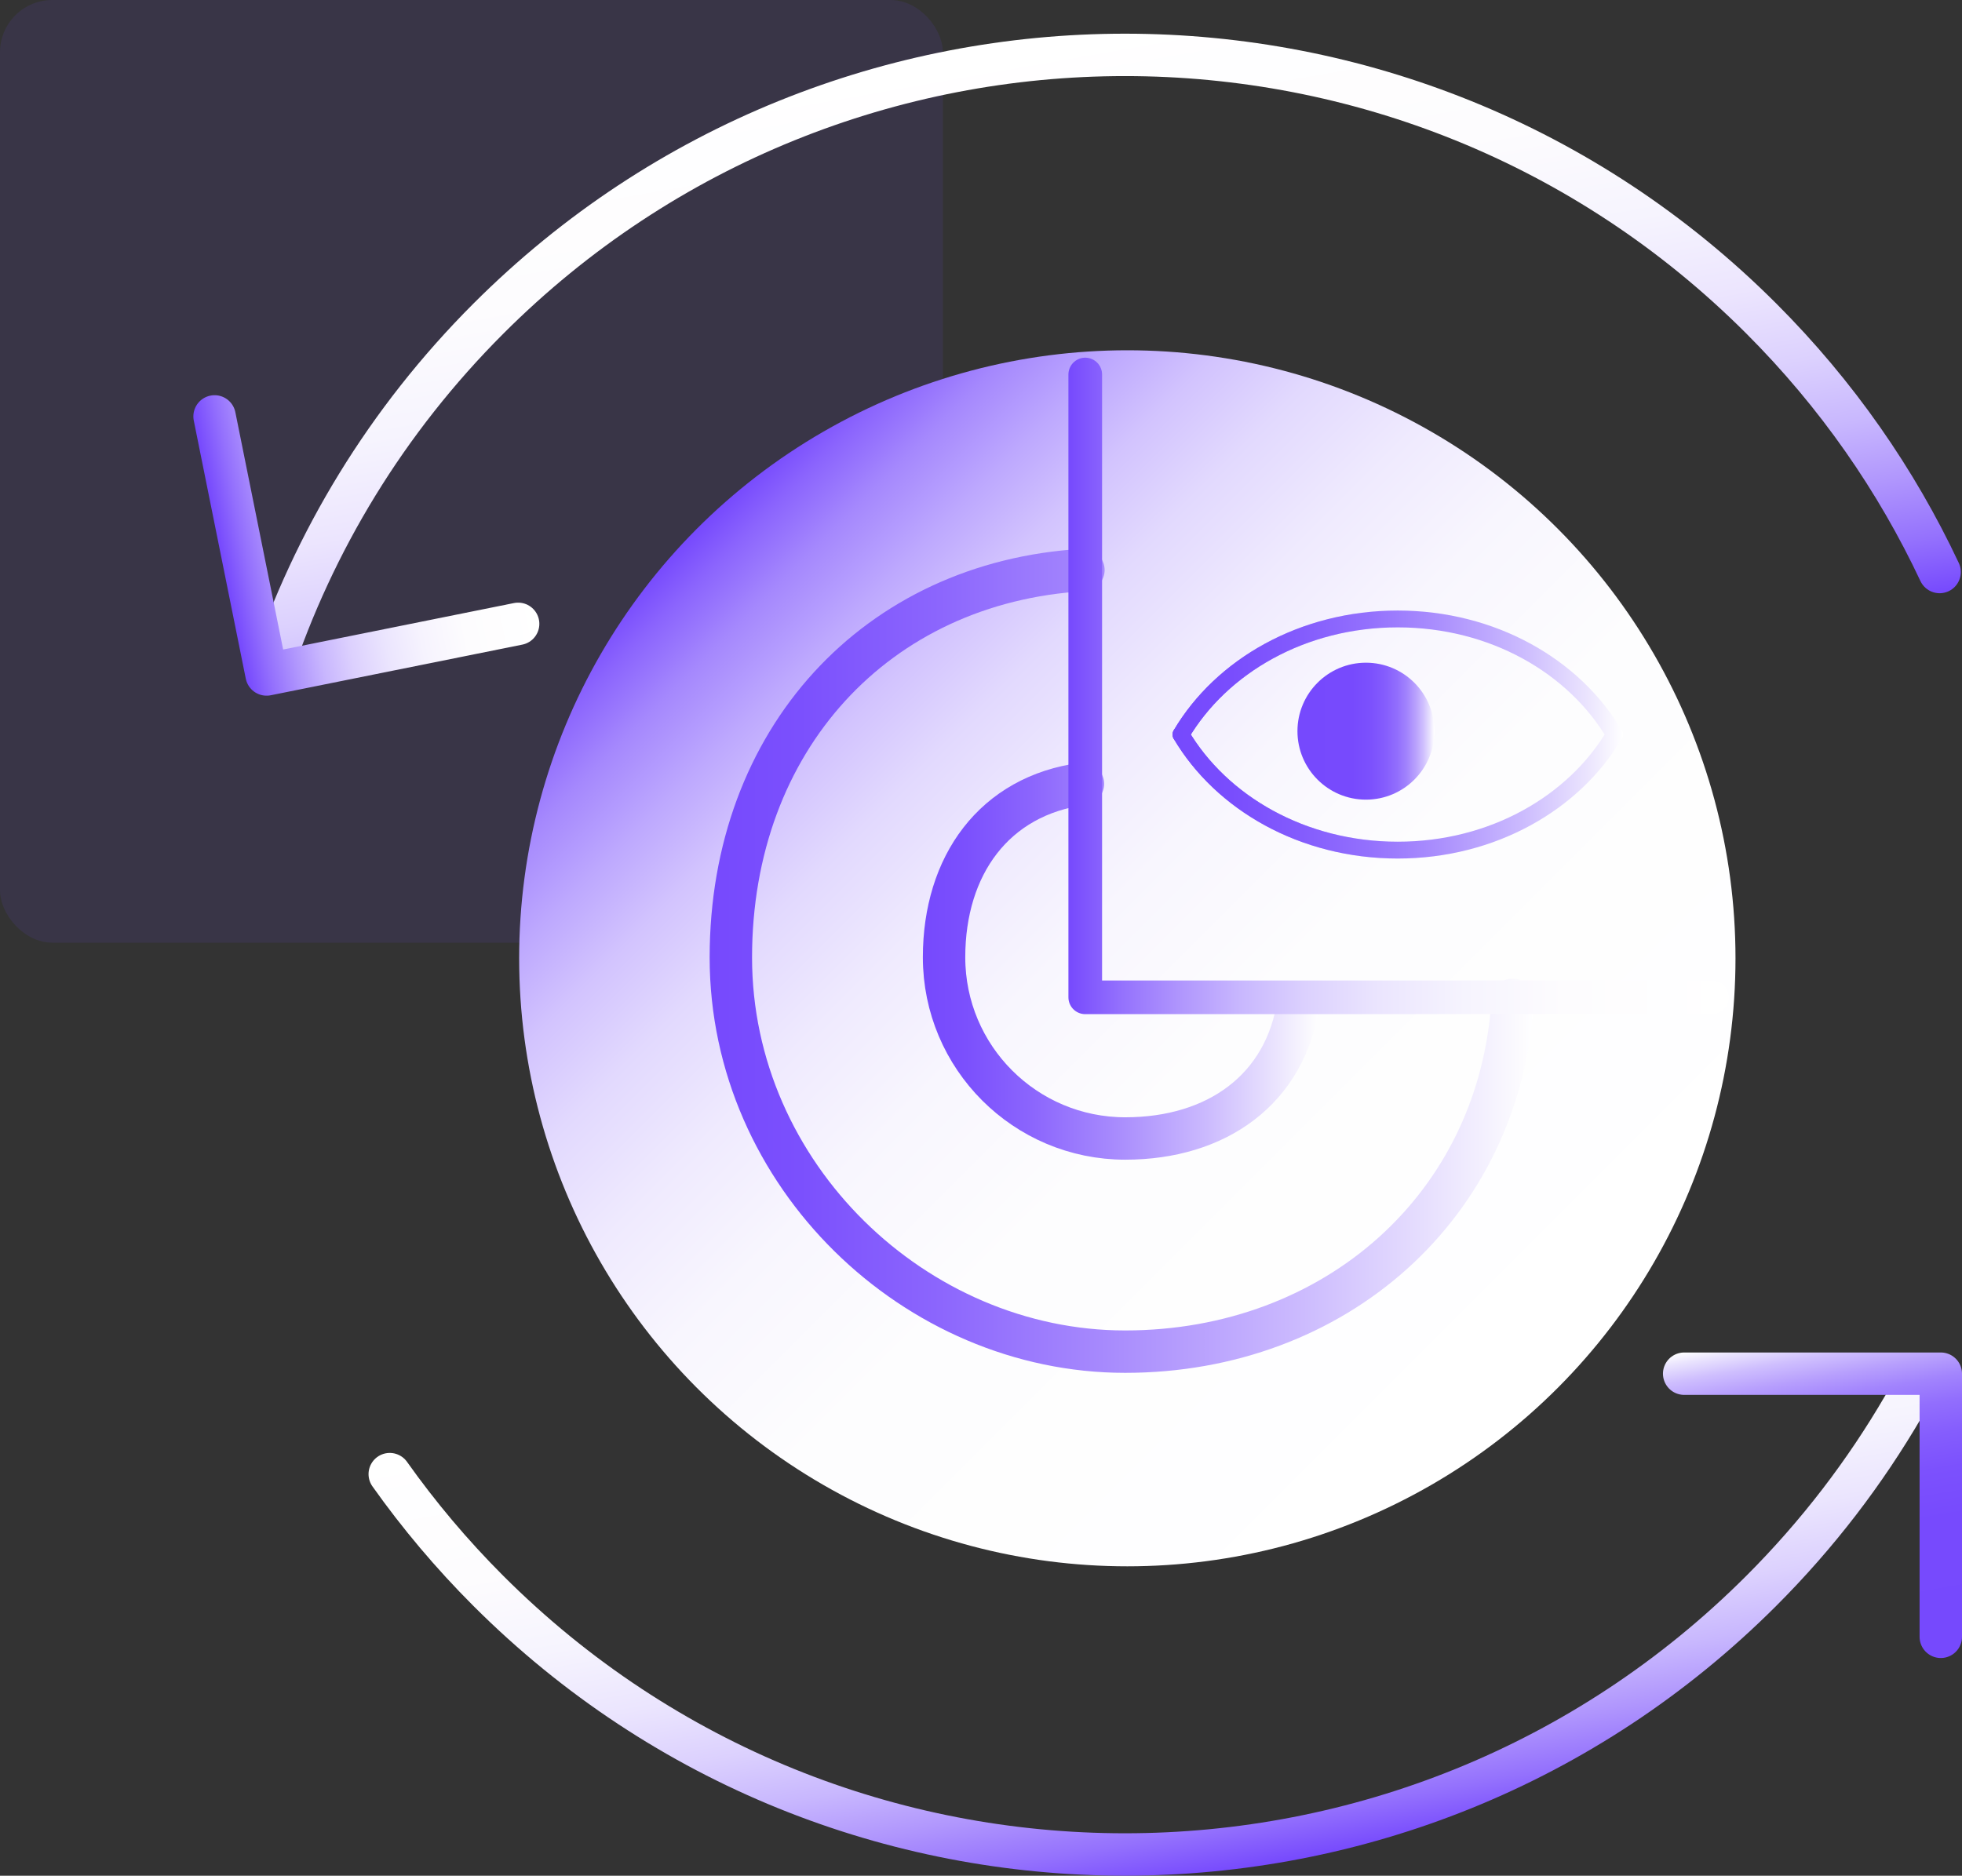
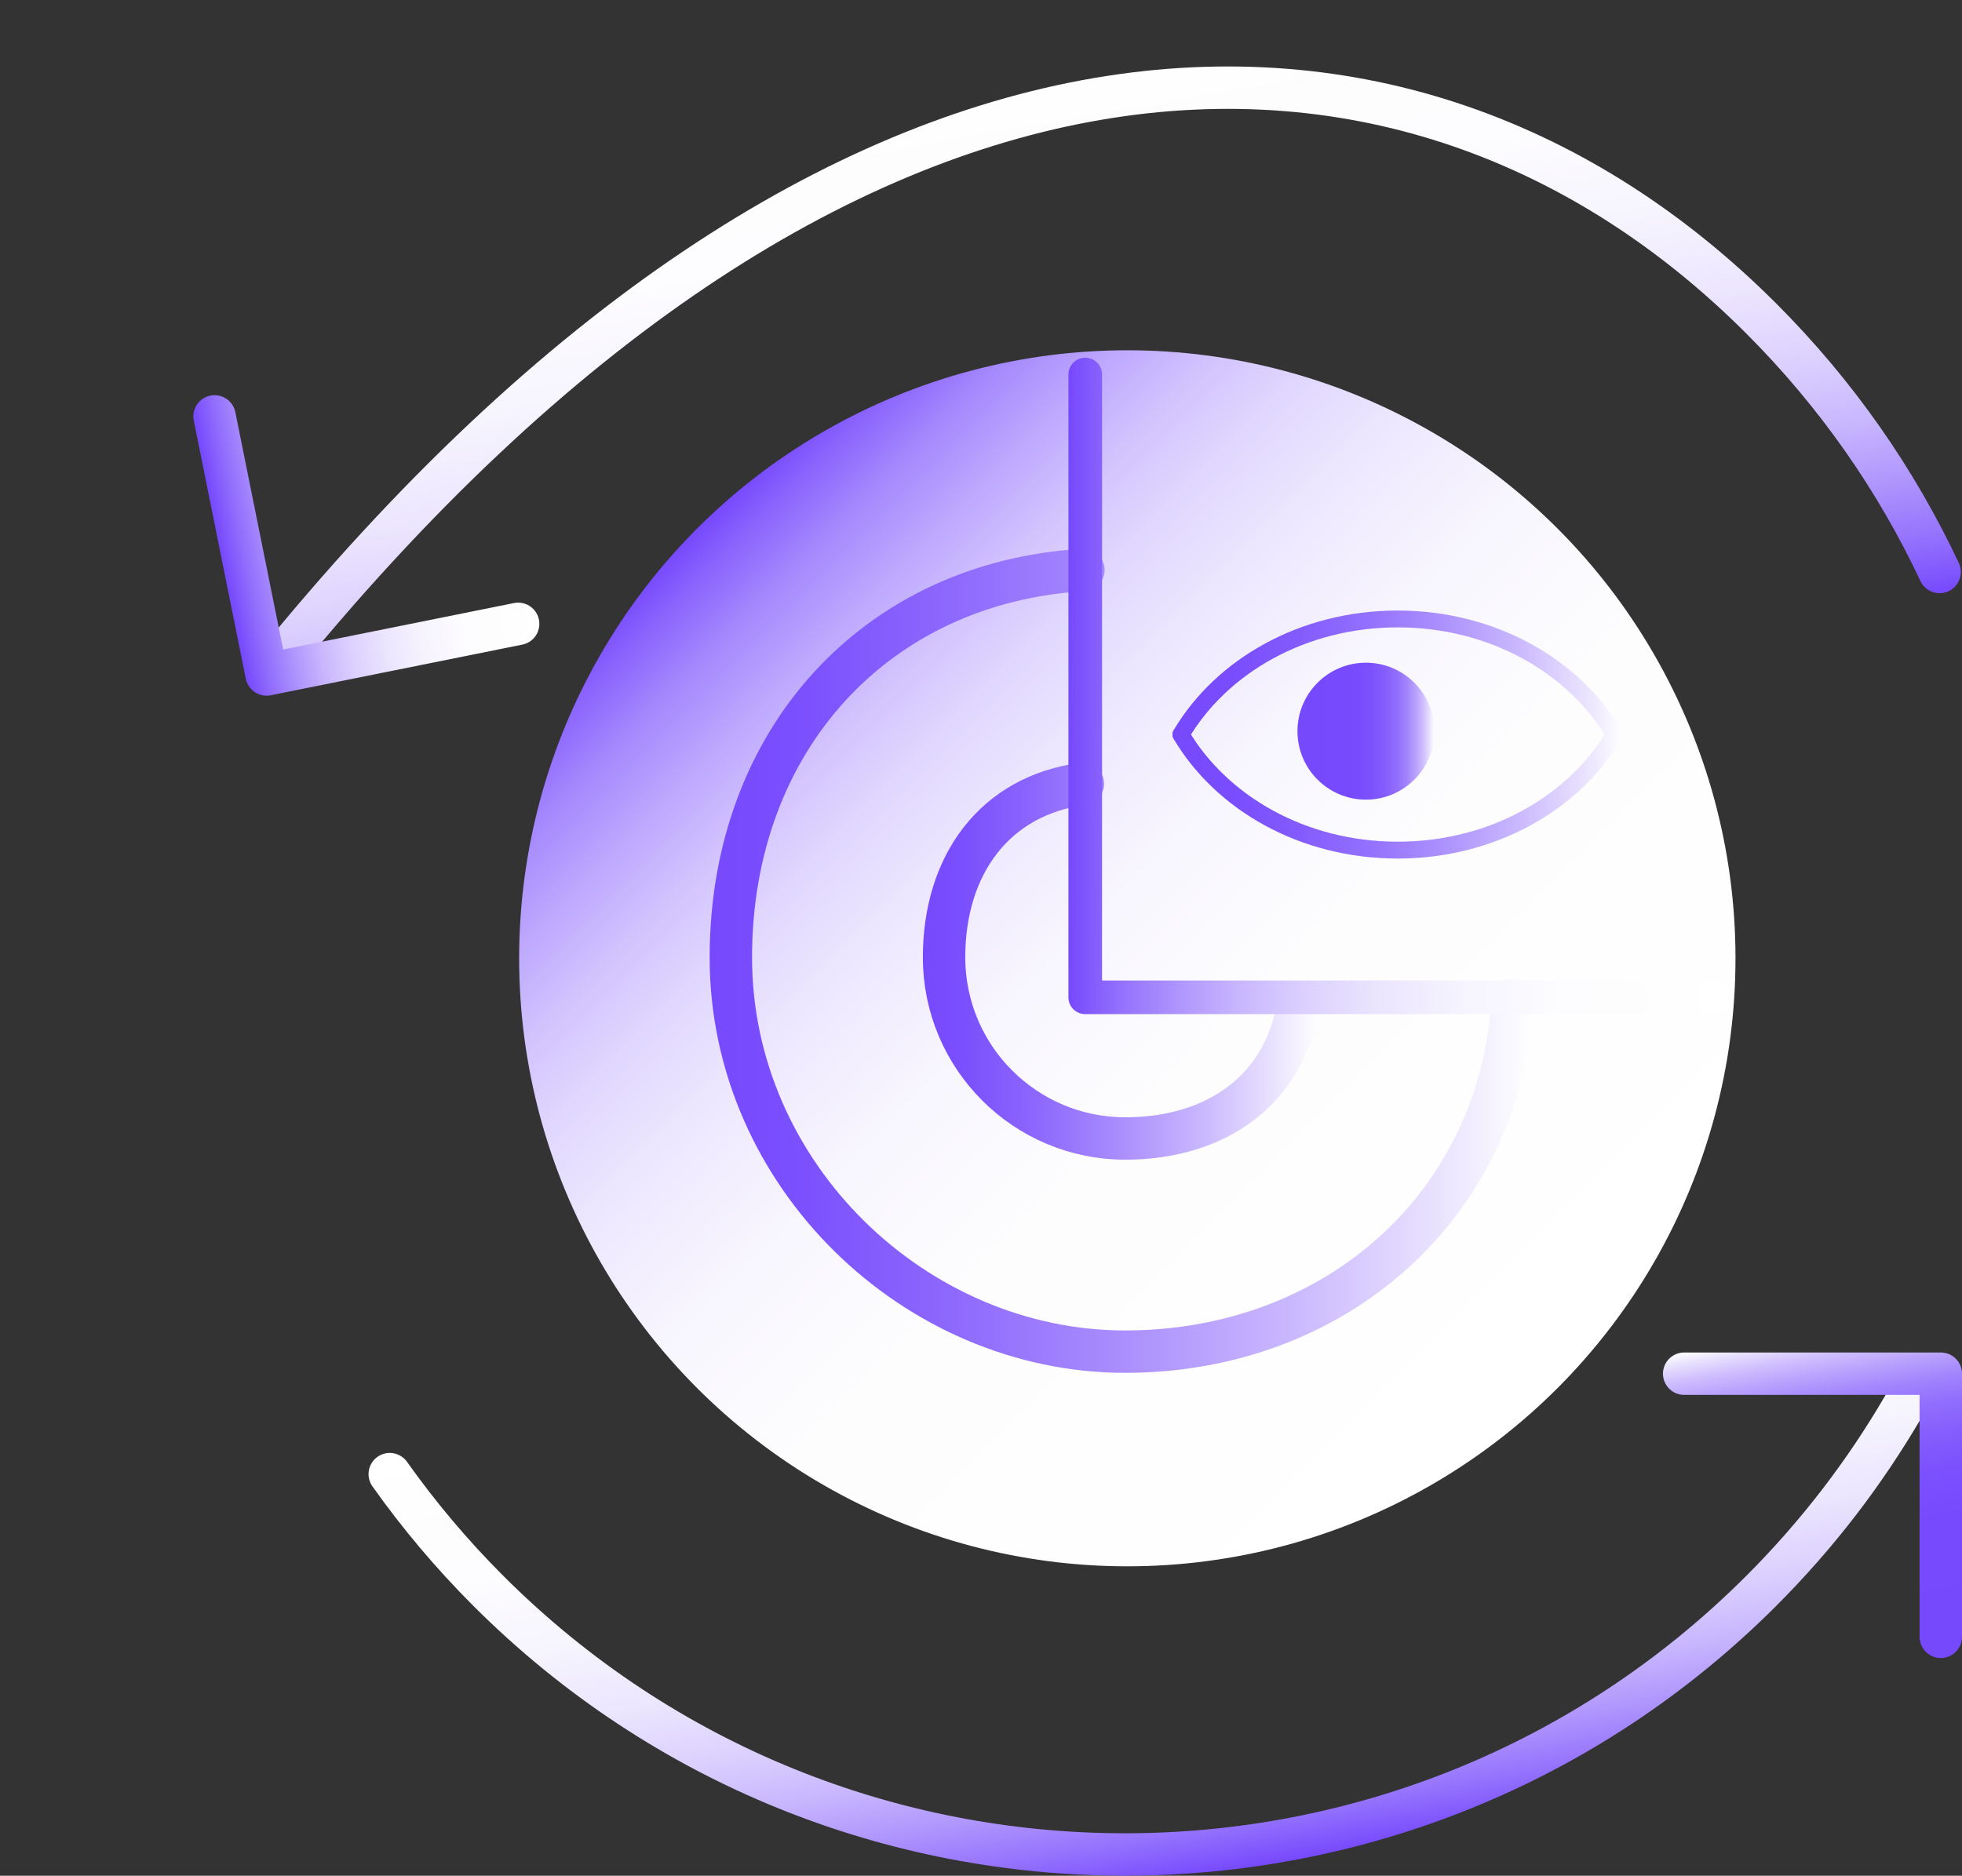
<svg xmlns="http://www.w3.org/2000/svg" xmlns:xlink="http://www.w3.org/1999/xlink" id="_图层_2" viewBox="0 0 116.59 111.49">
  <rect x="0" y="0" width="116.59" height="111.49" fill="#333333" stroke="none" />
  <defs>
    <style>.cls-1{fill:#7649fd;opacity:.1;}.cls-2{stroke:url(#_未命名的渐变_53);}.cls-2,.cls-3,.cls-4,.cls-5,.cls-6,.cls-7,.cls-8,.cls-9,.cls-10,.cls-11{fill:none;stroke-linecap:round;stroke-linejoin:round;}.cls-2,.cls-3,.cls-4,.cls-5,.cls-6,.cls-9{stroke-width:2.52px;}.cls-3{stroke:url(#_未命名的渐变_55);}.cls-4{stroke:url(#_未命名的渐变_51);}.cls-5{stroke:url(#_未命名的渐变_52);}.cls-6{stroke:url(#_未命名的渐变_12);}.cls-7{stroke:url(#_未命名的渐变_53-2);stroke-width:2px;}.cls-8{stroke:url(#_未命名的渐变_56);}.cls-9{stroke:url(#_未命名的渐变_55-2);}.cls-12{fill:url(#_未命名的渐变_5);}.cls-10{stroke:url(#_未命名的渐变_53-4);}.cls-11{stroke:url(#_未命名的渐变_53-3);}.cls-13{fill:url(#_未命名的渐变_12-2);}</style>
    <linearGradient id="_未命名的渐变_53" x1="72.68" y1="111.31" x2="66.92" y2="78.63" gradientUnits="userSpaceOnUse">
      <stop offset="0" stop-color="#7649fd" />
      <stop offset=".08" stop-color="#9471fd" />
      <stop offset=".17" stop-color="#b096fd" />
      <stop offset=".26" stop-color="#c8b7fe" />
      <stop offset=".36" stop-color="#dcd1fe" />
      <stop offset=".47" stop-color="#ebe5fe" />
      <stop offset=".6" stop-color="#f6f4fe" />
      <stop offset=".75" stop-color="#fdfcfe" />
      <stop offset="1" stop-color="#fff" />
    </linearGradient>
    <linearGradient id="_未命名的渐变_51" x1="66.89" y1="43.81" x2="59.6" y2="2.43" gradientUnits="userSpaceOnUse">
      <stop offset="0" stop-color="#7649fd" />
      <stop offset=".08" stop-color="#9471fd" />
      <stop offset=".17" stop-color="#b096fd" />
      <stop offset=".26" stop-color="#c8b7fe" />
      <stop offset=".36" stop-color="#dcd1fe" />
      <stop offset=".47" stop-color="#ece5fe" />
      <stop offset=".6" stop-color="#f6f4fe" />
      <stop offset=".75" stop-color="#fdfcfe" />
      <stop offset="1" stop-color="#fff" />
    </linearGradient>
    <linearGradient id="_未命名的渐变_52" x1="2286.96" y1="-1272.04" x2="2304.72" y2="-1272.04" gradientTransform="translate(-1977.32 1731.68) rotate(-11.4)" gradientUnits="userSpaceOnUse">
      <stop offset="0" stop-color="#7649fd" />
      <stop offset=".08" stop-color="#936ffd" />
      <stop offset=".17" stop-color="#af95fd" />
      <stop offset=".26" stop-color="#c8b6fe" />
      <stop offset=".36" stop-color="#dcd0fe" />
      <stop offset=".48" stop-color="#ebe5fe" />
      <stop offset=".6" stop-color="#f6f3fe" />
      <stop offset=".75" stop-color="#fdfcfe" />
      <stop offset="1" stop-color="#fff" />
    </linearGradient>
    <linearGradient id="_未命名的渐变_12" x1="110.83" y1="99.36" x2="107.25" y2="79.1" gradientUnits="userSpaceOnUse">
      <stop offset="0" stop-color="#7649fd" />
      <stop offset=".4" stop-color="#774afd" />
      <stop offset=".54" stop-color="#7c51fd" />
      <stop offset=".64" stop-color="#855dfd" />
      <stop offset=".73" stop-color="#926efd" />
      <stop offset=".8" stop-color="#a284fd" />
      <stop offset=".86" stop-color="#b79ffd" />
      <stop offset=".92" stop-color="#cfbffe" />
      <stop offset=".97" stop-color="#eae4fe" />
      <stop offset="1" stop-color="#fff" />
    </linearGradient>
    <linearGradient id="_未命名的渐变_5" x1="92.55" y1="82.51" x2="41.44" y2="31.4" gradientUnits="userSpaceOnUse">
      <stop offset="0" stop-color="#fff" />
      <stop offset=".4" stop-color="#fdfdfe" />
      <stop offset=".54" stop-color="#f8f6fe" />
      <stop offset=".64" stop-color="#efeafe" />
      <stop offset=".73" stop-color="#e2d9fe" />
      <stop offset=".8" stop-color="#d2c3fe" />
      <stop offset=".86" stop-color="#bda8fe" />
      <stop offset=".92" stop-color="#a588fd" />
      <stop offset=".97" stop-color="#8a63fd" />
      <stop offset="1" stop-color="#7649fd" />
    </linearGradient>
    <linearGradient id="_未命名的渐变_55" x1="42.18" y1="57.1" x2="91.15" y2="57.1" gradientUnits="userSpaceOnUse">
      <stop offset="0" stop-color="#7649fd" />
      <stop offset=".11" stop-color="#7b50fd" />
      <stop offset=".28" stop-color="#8c66fd" />
      <stop offset=".48" stop-color="#a78afd" />
      <stop offset=".72" stop-color="#ccbbfe" />
      <stop offset=".98" stop-color="#fbfafe" />
      <stop offset="1" stop-color="#fff" />
    </linearGradient>
    <linearGradient id="_未命名的渐变_55-2" x1="54.84" y1="57.13" x2="78.42" y2="57.13" xlink:href="#_未命名的渐变_55" />
    <linearGradient id="_未命名的渐变_53-2" x1="63.49" y1="40.77" x2="102.73" y2="40.77" xlink:href="#_未命名的渐变_53" />
    <linearGradient id="_未命名的渐变_53-3" x1="69.68" y1="47.1" x2="96.44" y2="47.1" xlink:href="#_未命名的渐变_53" />
    <linearGradient id="_未命名的渐变_53-4" x1="69.68" y1="40.23" x2="96.44" y2="40.23" xlink:href="#_未命名的渐变_53" />
    <linearGradient id="_未命名的渐变_56" x1="69.68" y1="43.66" x2="96.44" y2="43.66" gradientUnits="userSpaceOnUse">
      <stop offset="0" stop-color="#7649fd" />
      <stop offset=".13" stop-color="#794dfd" />
      <stop offset=".28" stop-color="#835bfd" />
      <stop offset=".44" stop-color="#9471fd" />
      <stop offset=".6" stop-color="#ac91fd" />
      <stop offset=".77" stop-color="#cab9fe" />
      <stop offset=".94" stop-color="#efeafe" />
      <stop offset="1" stop-color="#fff" />
    </linearGradient>
    <linearGradient id="_未命名的渐变_12-2" x1="77.1" y1="43.46" x2="85.23" y2="43.46" xlink:href="#_未命名的渐变_12" />
  </defs>
  <g id="_图层_1-2">
    <g>
-       <rect class="cls-1" y="0" width="56.03" height="56.03" rx="3.11" ry="3.11" />
      <path class="cls-2" d="M113.12,83.58c-2.28,3.92-5.1,7.62-8.46,10.98-20.89,20.89-54.75,20.89-75.64,0-2.18-2.18-4.13-4.5-5.86-6.94" />
-       <path class="cls-4" d="M16.09,39.86c2.54-7.65,6.85-14.84,12.94-20.93C49.92-1.96,83.78-1.96,104.66,18.93c4.51,4.51,8.04,9.62,10.6,15.07" />
+       <path class="cls-4" d="M16.09,39.86C49.92-1.96,83.78-1.96,104.66,18.93c4.51,4.51,8.04,9.62,10.6,15.07" />
      <polyline class="cls-5" points="12.75 24.75 15.84 40.09 30.79 37.08" />
      <polyline class="cls-6" points="115.33 97.29 115.33 81.65 100.08 81.65" />
      <circle class="cls-12" cx="66.99" cy="56.96" r="36.14" />
      <path class="cls-3" d="M89.89,59.43c-.74,12.27-10.57,20.91-23.03,20.91s-23.43-10.49-23.43-23.43,8.65-22.31,20.95-23.03" />
      <path class="cls-9" d="M77.16,59.57c-.76,5.2-4.88,8.1-10.29,8.1-5.95,0-10.77-4.82-10.77-10.77,0-5.46,2.98-9.61,8.25-10.31" />
      <polyline class="cls-7" points="64.49 22.26 64.49 59.28 101.73 59.28" />
      <g>
        <path class="cls-11" d="M95.94,43.66c-2.4,4.06-7.23,6.87-12.88,6.87s-10.48-2.81-12.88-6.87" />
        <path class="cls-10" d="M70.18,43.66c2.4-4.06,7.23-6.87,12.88-6.87s10.48,2.81,12.88,6.87" />
        <path class="cls-8" d="M83.06,50.53c5.64,0,10.48-2.81,12.88-6.87-2.4-4.06-7.23-6.87-12.88-6.87s-10.48,2.81-12.88,6.87c2.4,4.06,7.23,6.87,12.88,6.87Z" />
      </g>
      <circle class="cls-13" cx="81.17" cy="43.46" r="4.07" />
    </g>
  </g>
</svg>